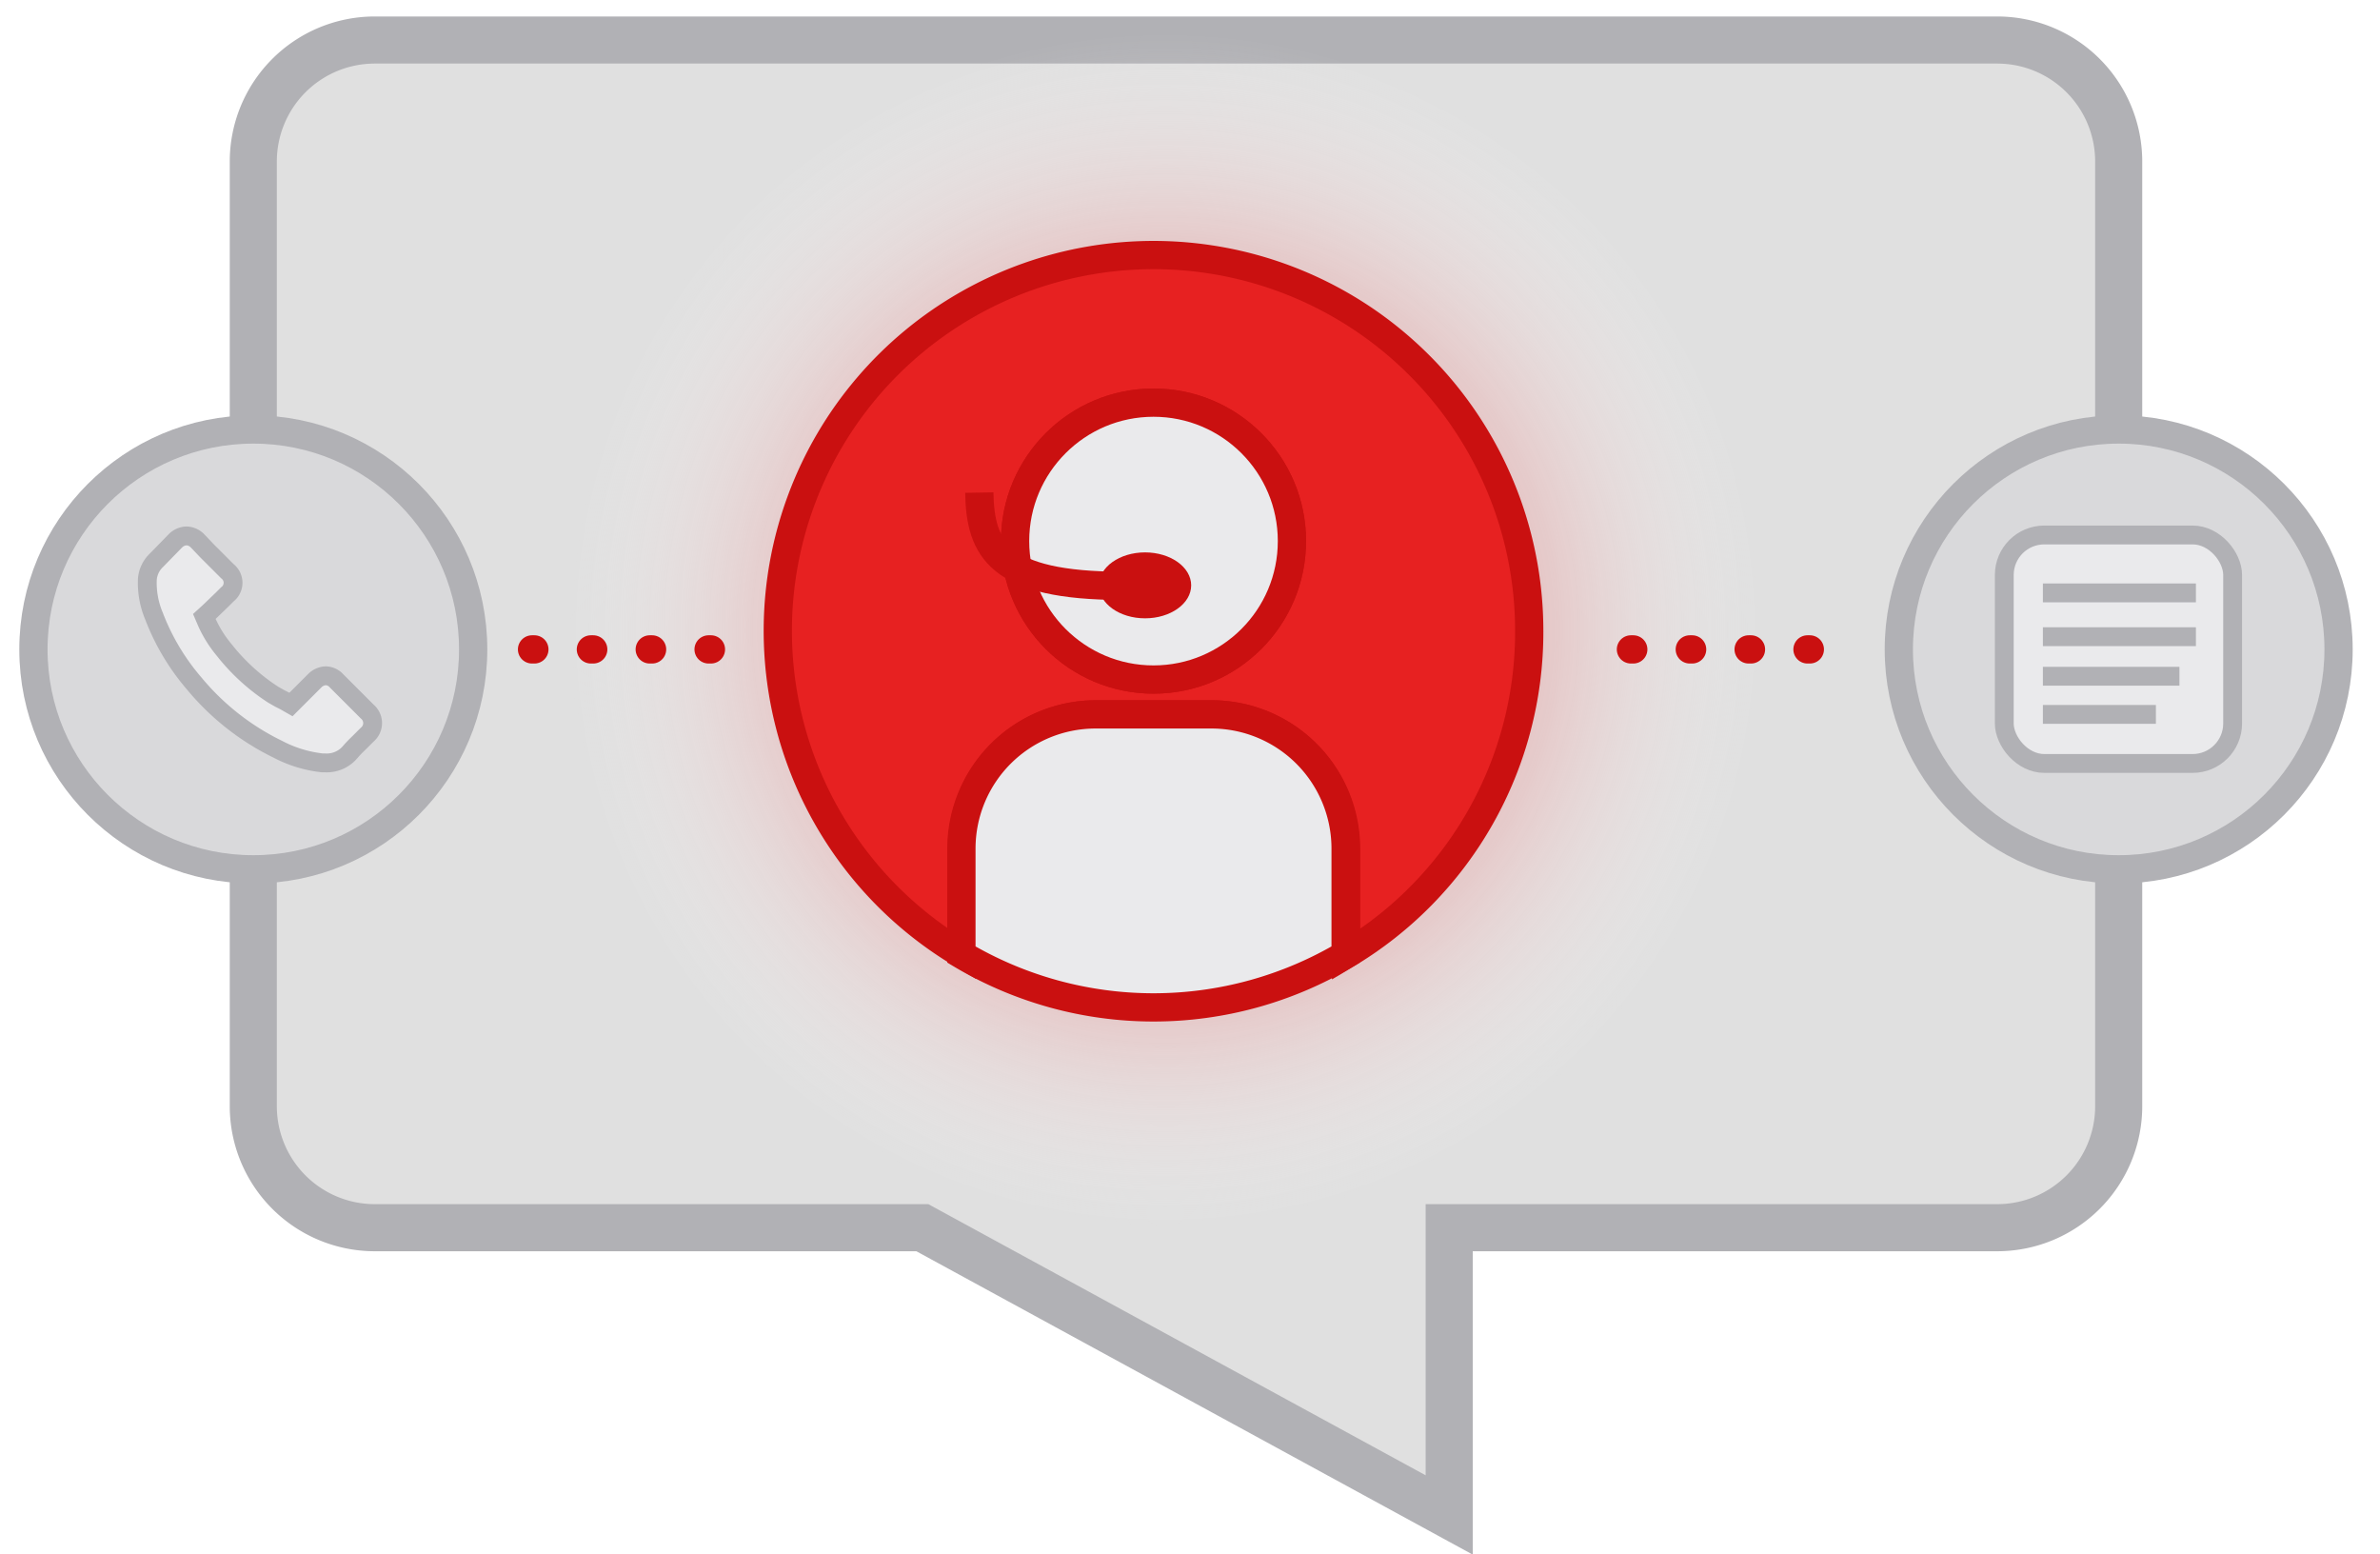
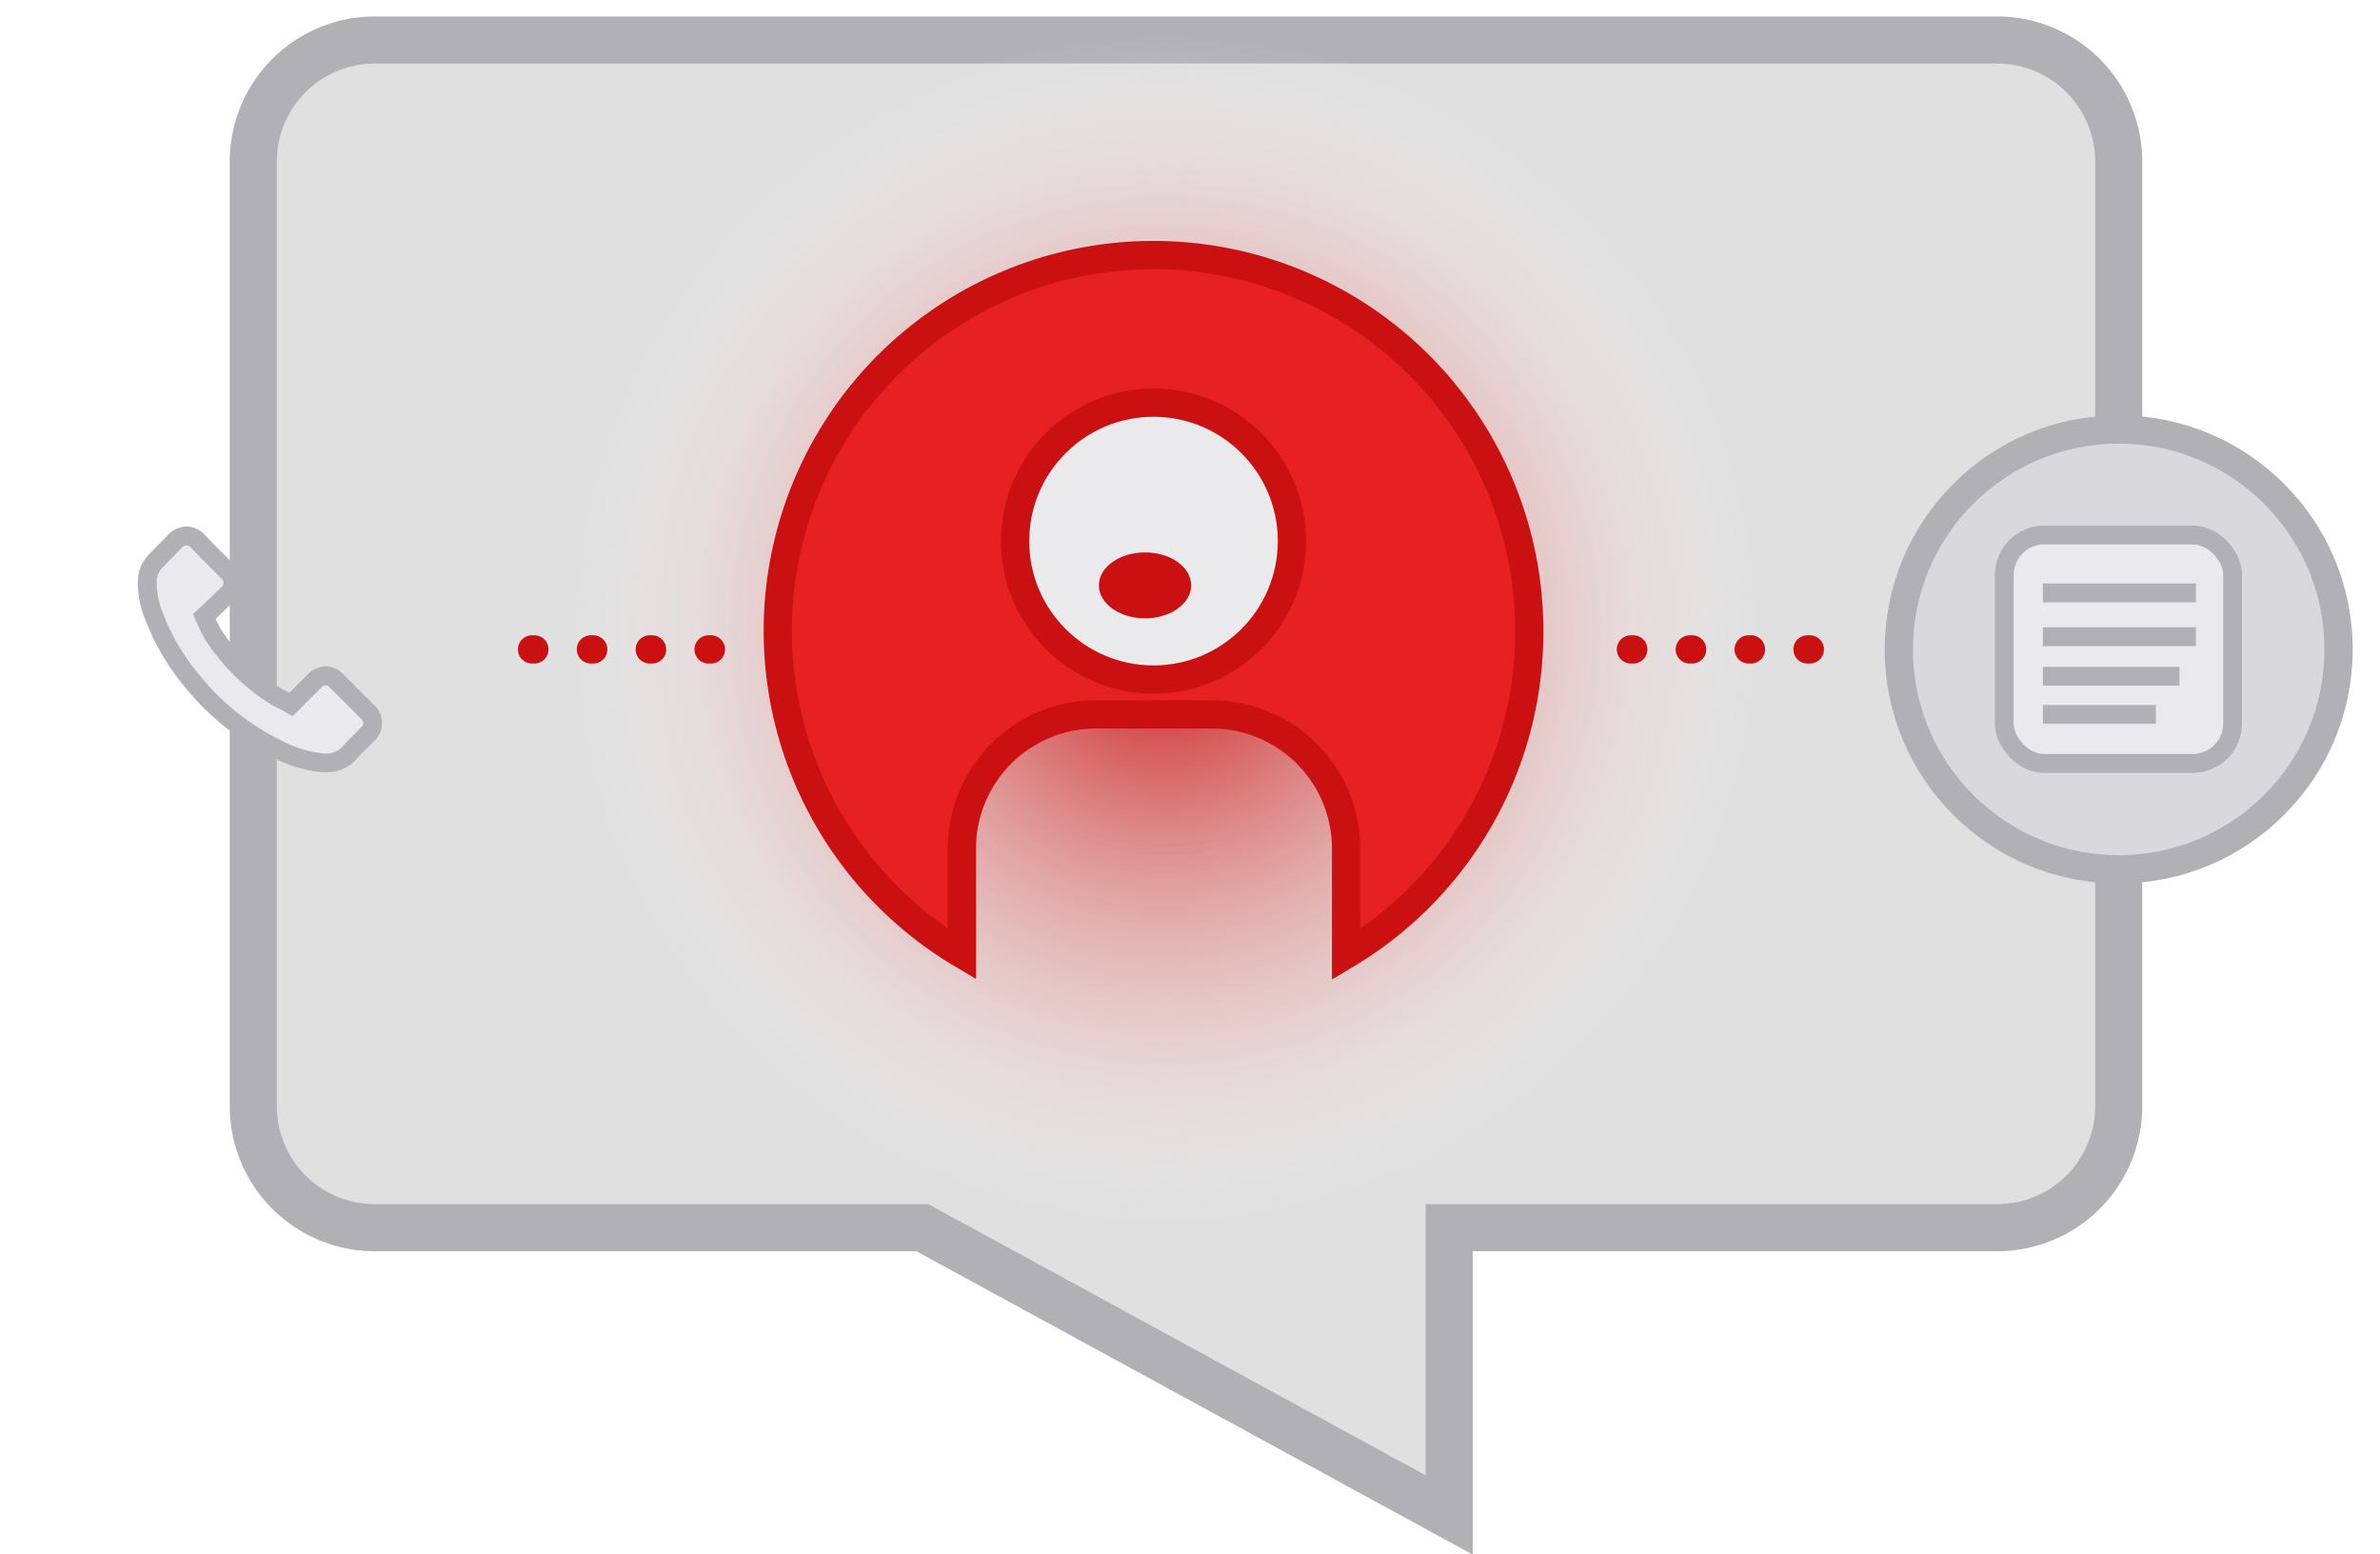
<svg xmlns="http://www.w3.org/2000/svg" viewBox="0 0 505.5 330">
  <defs>
    <style>.a{fill:#e0e0e0;stroke-width:10px;}.a,.g,.i,.j{stroke:#b1b1b5;}.a,.c,.d,.e,.g,.h,.i,.j{stroke-miterlimit:10;}.b{fill:url(#a);}.c{fill:#e72121;}.c,.d,.e,.h{stroke:#ca1010;}.c,.d,.e,.g,.h{stroke-width:6px;}.d,.i{fill:#eaeaec;}.e,.h,.j{fill:none;}.f{fill:#ca1010;}.g{fill:#d9d9db;}.h{stroke-linecap:round;stroke-dasharray:0.5 12 0.5 12 0.5 12;}.i,.j{stroke-width:4px;} #tel { 	transform-box: fill-box;     animation: vibra 1.5s ease-out infinite; 	transform-origin:50% 50%; 	}	 	@keyframes vibra { 	4% { 	transform:translate(-0.5px,-0.5px) rotate(10deg); 	} 	8% { 	transform:translate(1.0px,0px) rotate(-8deg); 	} 	12% { 	transform:translate(1.5px,0.5px) rotate(4deg); 	} 	16% { 	transform:translate(-0.5px,-0.5px) rotate(-8deg); 	} 	0%,20%, 	100% { 	transform:translate(0,0) rotate(0); 	} 	} </style>
    <radialGradient id="a" cx="247.52" cy="133.82" r="126.9" gradientUnits="userSpaceOnUse">
      <stop offset="0" stop-color="#ca1010" />
      <stop offset="0.69" stop-color="#efb8b8" stop-opacity="0.4" />
      <stop offset="1" stop-color="#fff" stop-opacity="0" />
    </radialGradient>
  </defs>
  <path class="a" d="M424.4,8.5H79.4A25.8,25.8,0,0,0,53.8,34.3V234.9a25.8,25.8,0,0,0,25.6,25.8H195.9l111.9,61v-61H424.4A25.8,25.8,0,0,0,450,234.9V34.3A25.8,25.8,0,0,0,424.4,8.5Z" />
  <circle class="b" cx="247.5" cy="133.8" r="126.9" />
  <path class="c" d="M324.8,134.1a79.8,79.8,0,1,0-120.5,68.5V180.1a28.5,28.5,0,0,1,28.4-28.4h24.8a28.5,28.5,0,0,1,28.4,28.4v22.6A79.7,79.7,0,0,0,324.8,134.1Z" />
-   <circle class="c" cx="245" cy="114.9" r="29.4" />
  <circle class="d" cx="245" cy="114.9" r="29.4" />
-   <path class="d" d="M257.4,151.7H232.6a28.5,28.5,0,0,0-28.4,28.4v22.6a79.8,79.8,0,0,0,81.6,0V180.1A28.5,28.5,0,0,0,257.4,151.7Z" />
-   <path class="e" d="M208,104.6c0.2,12,4.1,19.8,30.4,19.8" />
  <ellipse class="f" cx="243.2" cy="124.3" rx="9.8" ry="7" />
-   <circle class="g" cx="53.8" cy="137.9" r="46.7" />
  <line class="h" x1="113" y1="137.9" x2="154.7" y2="137.9" />
  <circle class="g" cx="450" cy="137.9" r="46.7" />
  <line class="h" x1="346.4" y1="137.9" x2="388.1" y2="137.9" />
  <path class="i" id="tel" d="M69.1,162H68.5a26.5,26.5,0,0,1-9.5-2.9,53.4,53.4,0,0,1-17.7-13.9,48.4,48.4,0,0,1-8.6-14.4,18.1,18.1,0,0,1-1.4-7.8,6.2,6.2,0,0,1,1.9-4l4-4.1a3.5,3.5,0,0,1,2.4-1.1,3.4,3.4,0,0,1,2.4,1.1L44,117l1.1,1.1,3.2,3.2a3.1,3.1,0,0,1,0,4.9l-1,1-2.8,2.7-1.1,1,0.6,1.4a25.5,25.5,0,0,0,3.6,5.7A43.1,43.1,0,0,0,58,147.5l1.4,0.8,1,0.5,1.4,0.8,5-5a3.5,3.5,0,0,1,2.4-1.1,3.2,3.2,0,0,1,2.3,1.1l6.5,6.5a3.2,3.2,0,0,1,0,4.9l-1.5,1.5-0.2.2a27.7,27.7,0,0,0-2.1,2.2h0A6.5,6.5,0,0,1,69.1,162Z" />
  <rect class="i" x="425.7" y="113.6" width="48.5" height="48.52" rx="8.5" ry="8.5" />
  <line class="j" x1="433.9" y1="125.9" x2="466.4" y2="125.9" />
  <line class="j" x1="433.9" y1="135.2" x2="466.4" y2="135.2" />
  <line class="j" x1="433.9" y1="143.6" x2="462.9" y2="143.6" />
  <line class="j" x1="433.9" y1="151.7" x2="457.9" y2="151.7" />
</svg>